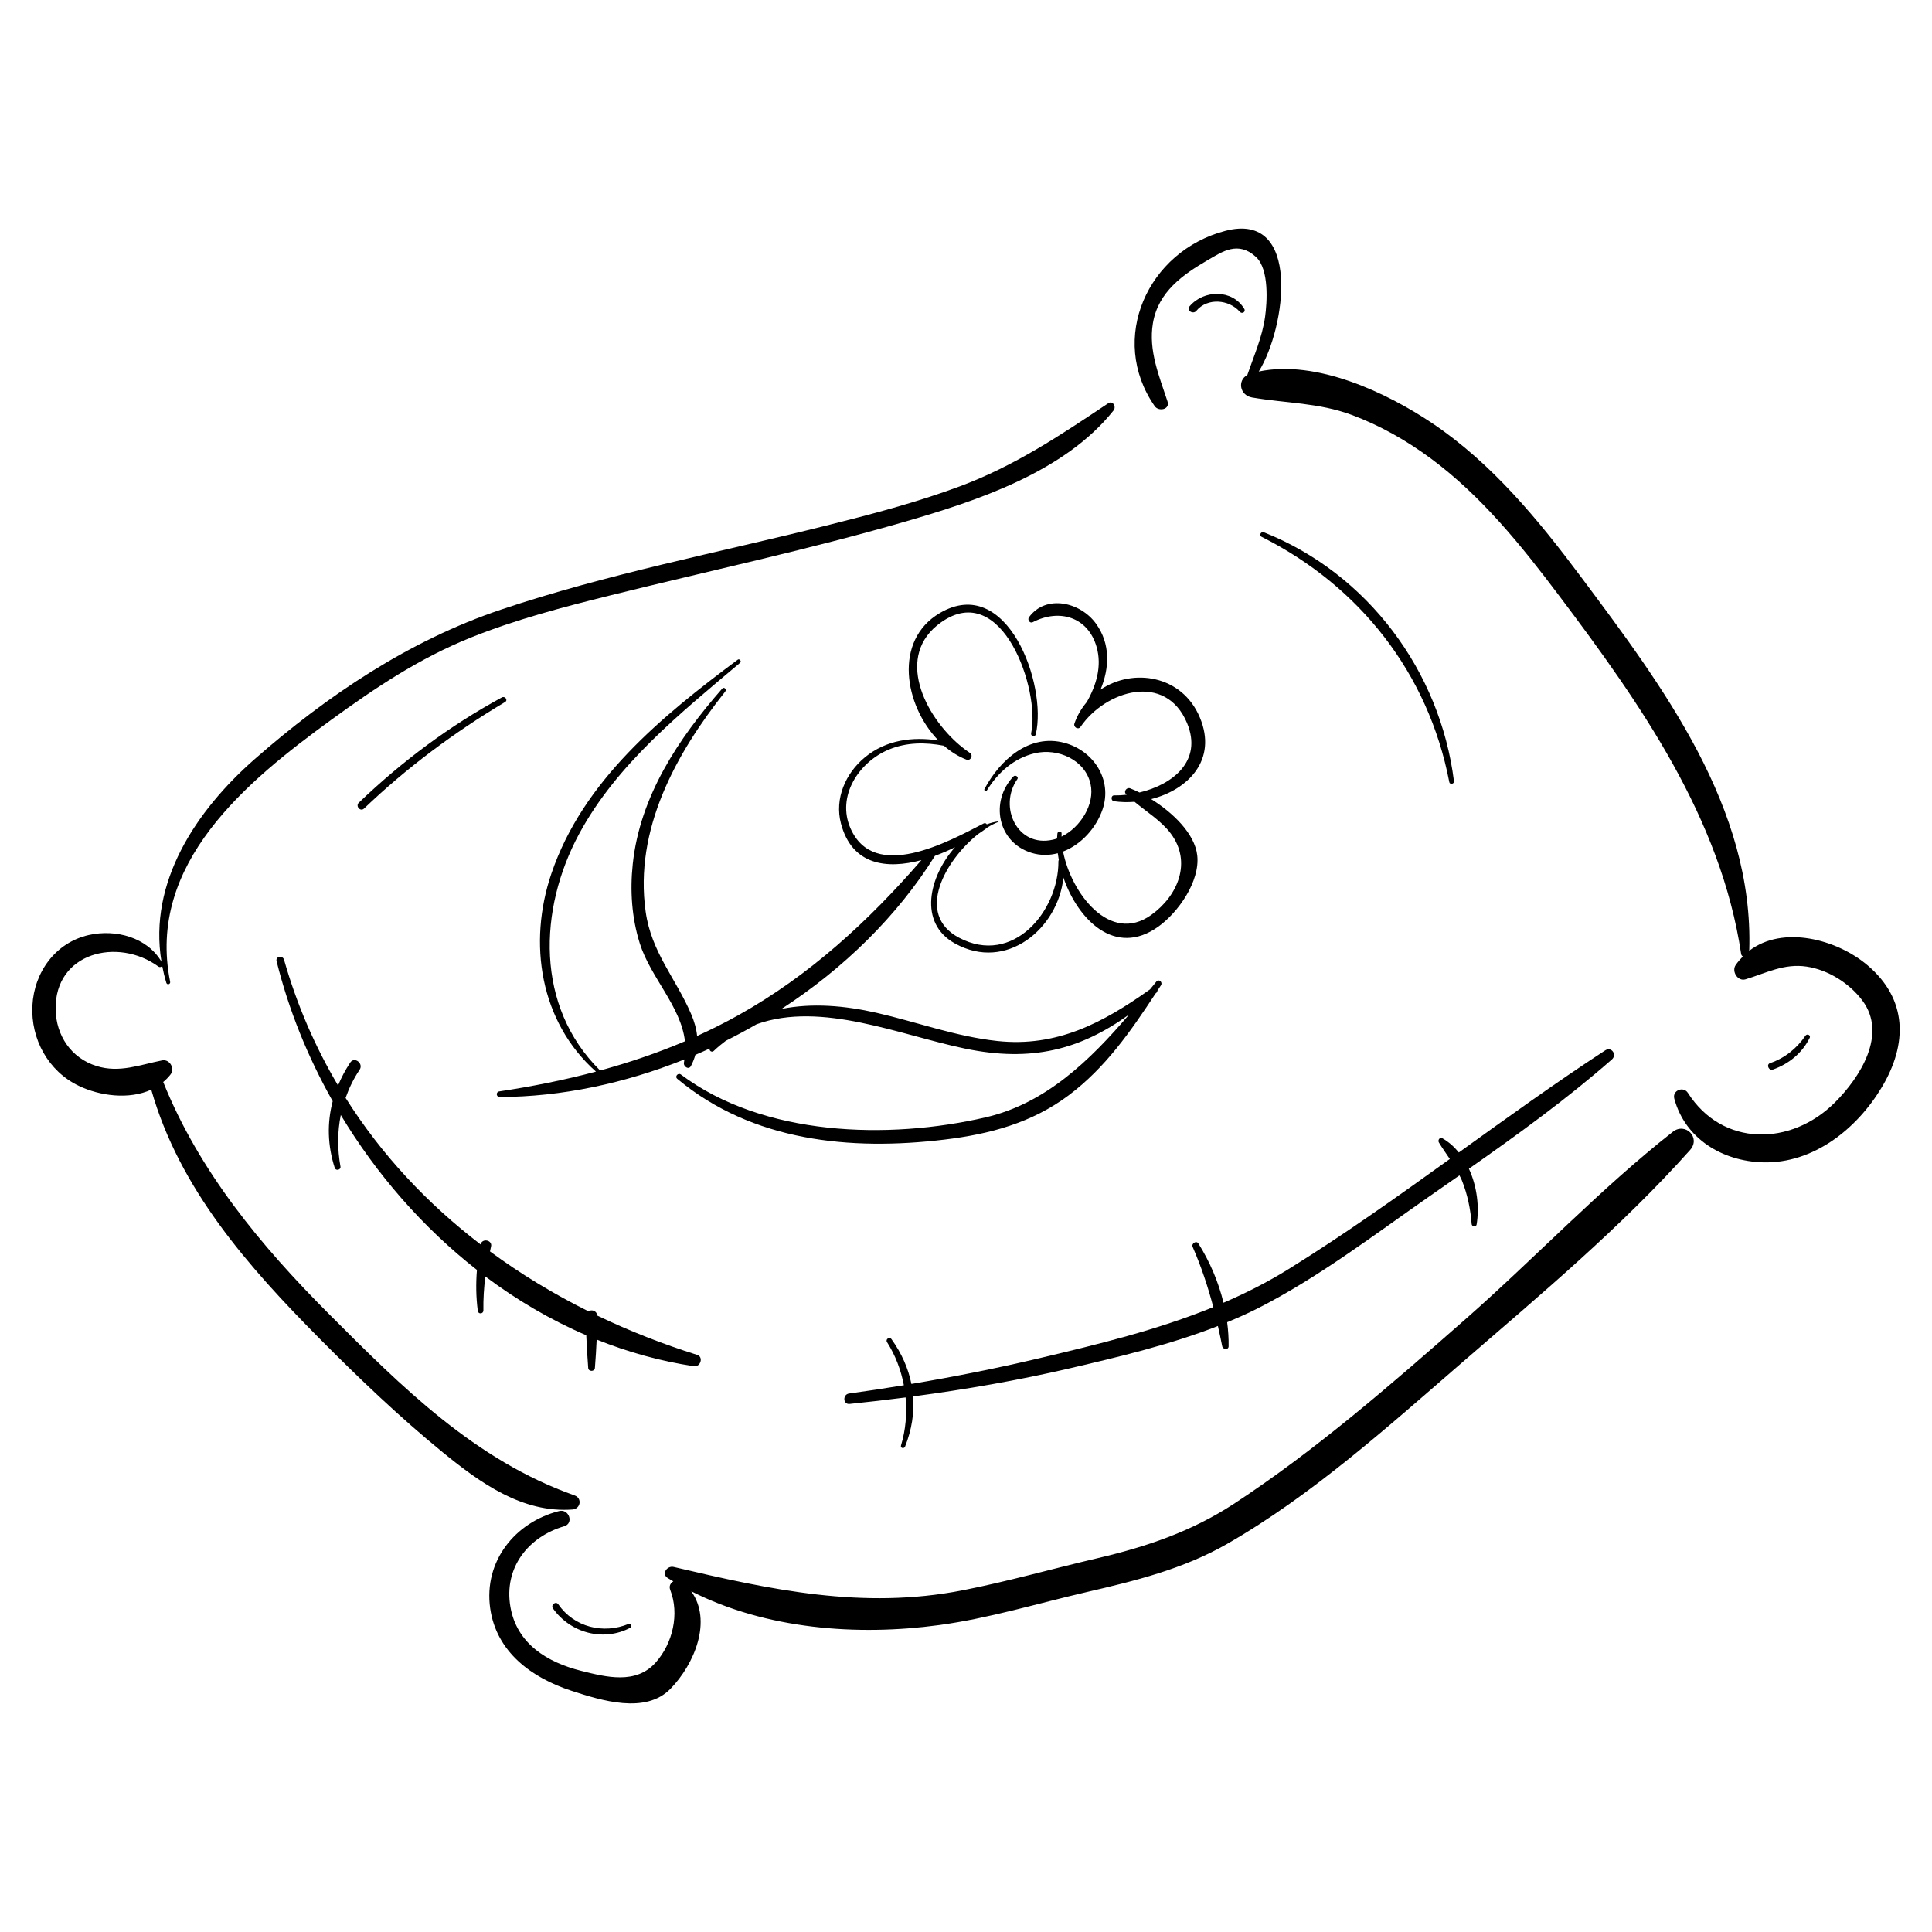
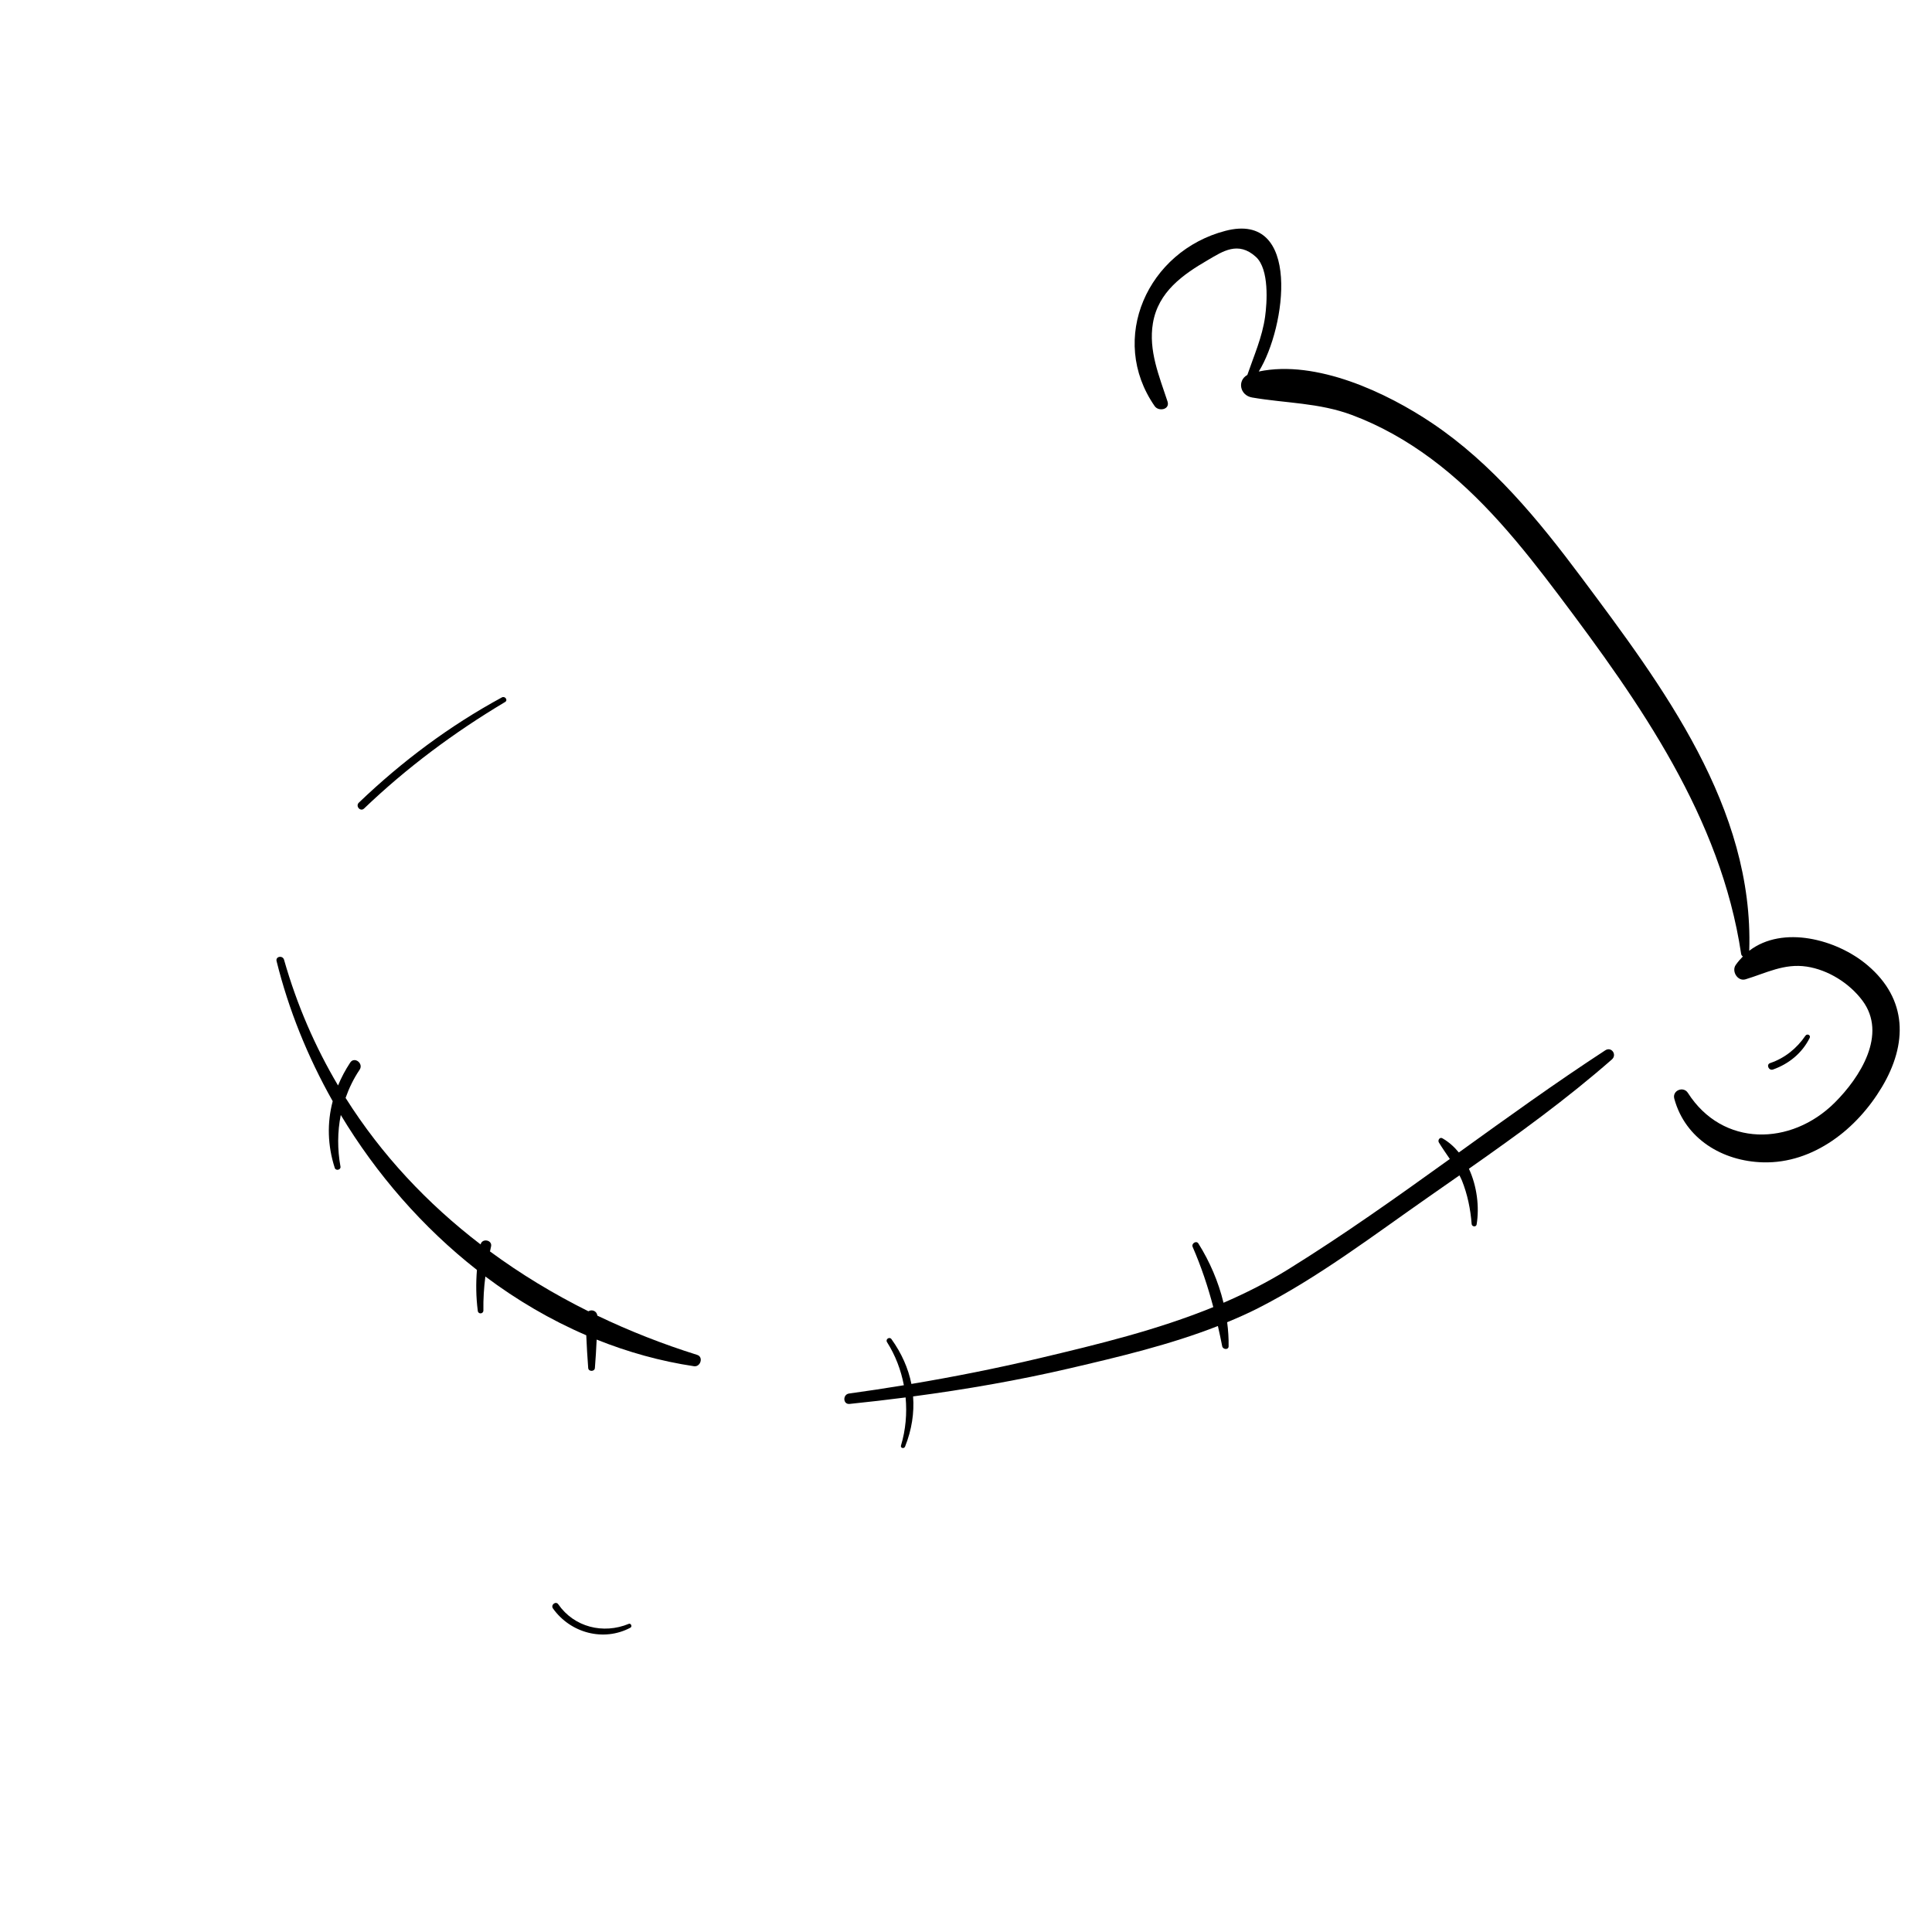
<svg xmlns="http://www.w3.org/2000/svg" fill="#000000" width="800px" height="800px" version="1.1" viewBox="144 144 512 512">
  <g>
-     <path d="m295.71 544.03c2.141-0.16 2.652-2.988 0.551-3.731-26.348-9.32-45.699-28.656-65.129-48.125-17.906-17.941-34.355-37.707-43.879-61.434 0.711-0.598 1.375-1.262 1.965-2.031 1.199-1.562-0.266-4.09-2.246-3.699-5.906 1.16-11.301 3.391-17.363 1.504-6.75-2.098-10.746-8.082-10.867-15.004-0.262-15.113 16.492-19.172 27.207-11.383 0.395 0.285 0.824 0.148 1.031-0.156 0.285 1.488 0.648 2.988 1.102 4.492 0.195 0.648 1.137 0.375 1.008-0.277-6.301-31.324 20.293-53.137 42.707-69.441 11.664-8.484 23.379-16.309 36.836-21.73 11.977-4.828 24.5-8.105 37.008-11.211 26.004-6.457 52.32-12.082 78.066-19.523 19.25-5.566 42.441-13.191 55.406-29.52 0.762-0.957-0.195-2.711-1.426-1.887-12.77 8.539-24.793 16.594-39.297 22-11.609 4.328-23.625 7.453-35.633 10.457-28.602 7.152-58.016 12.816-85.984 22.219-24.316 8.176-46.09 22.773-65.297 39.637-15.578 13.676-28.164 32.656-24.684 53.672-3.816-6.457-12.098-8.68-19.238-7.074-8.836 1.992-14.508 9.836-14.969 18.691-0.461 8.883 4.188 17.371 12.258 21.266 5.602 2.703 13.359 3.723 19.242 1.023 7.449 26.32 25.727 46.945 44.688 66.059 10.402 10.488 21.188 20.785 32.645 30.125 9.863 8.035 21.02 16.066 34.293 15.082z" />
-     <path d="m587.31 443.94c-19.352 15.207-36.5 33.441-54.996 49.699-19.516 17.152-39.617 34.691-61.391 48.93-11.211 7.328-23.191 11.363-36.152 14.387-11.887 2.773-23.695 6.152-35.672 8.492-26.488 5.168-50.879-0.148-76.59-6.195-1.688-0.395-3.32 1.828-1.555 2.941 0.488 0.309 0.996 0.582 1.488 0.879-0.746 0.441-1.215 1.273-0.828 2.258 2.484 6.336 0.703 14.156-3.863 19.27-5.223 5.848-13.07 3.863-19.738 2.188-8.969-2.254-17.031-7.144-18.742-16.91-1.82-10.391 4.707-18.617 14.246-21.406 2.648-0.773 1.27-4.695-1.352-4.027-11.715 2.973-19.996 13.348-18.266 25.734 1.625 11.641 11.031 18.469 21.547 21.895 7.898 2.574 19.625 6.273 26.246-0.535 6.406-6.59 11.082-18.023 5.496-25.836 19.836 10.078 44 11.902 65.684 8.961 13.262-1.797 26.117-5.75 39.133-8.758 12.906-2.981 25.555-6.102 37.148-12.734 22.594-12.934 43.016-31.387 62.629-48.359 20.52-17.758 42.059-35.797 60.125-56.074 2.863-3.231-1.254-7.426-4.598-4.797z" />
    <path d="m638.93 399.82c-8.195-6.961-22.477-10.66-31.363-3.859 1.25-37.926-22.859-69.98-44.527-98.996-11.309-15.145-23.582-30.094-39.398-40.75-12.133-8.172-30.766-16.961-46.055-13.758 7.258-11.684 11.367-42.523-8.82-37.285-20.598 5.344-31.164 28.609-18.762 46.461 1.051 1.512 4.109 0.918 3.402-1.234-2.207-6.731-5.09-13.504-3.871-20.75 1.395-8.297 7.914-12.879 14.645-16.781 3.777-2.191 7.934-5.098 12.656-0.781 3.586 3.285 2.93 12.234 2.426 15.863-0.754 5.41-2.953 10.301-4.703 15.414-2.699 1.48-2.012 5.41 1.266 5.977 9 1.547 17.641 1.359 26.43 4.629 7.504 2.793 14.504 6.777 20.934 11.535 13.398 9.91 24.008 23.094 33.961 36.312 21.465 28.504 42.863 58.84 48.27 94.973 0.051 0.328 0.23 0.547 0.461 0.684-0.672 0.684-1.316 1.418-1.898 2.258-1.16 1.672 0.523 4.426 2.602 3.797 5.453-1.652 10.234-4.266 16.191-3.371 5.688 0.855 11.305 4.375 14.754 8.965 6.746 8.973-0.621 20.441-7.312 27.098-11.574 11.516-29.719 11.797-38.91-2.594-1.184-1.855-4.195-0.656-3.602 1.539 2.894 10.656 12.77 16.582 23.52 16.867 13.395 0.355 24.91-8.91 31.492-19.934 6.836-11.438 6.824-23.27-3.785-32.277z" />
    <path d="m328.76 503.06c-9.121-2.856-17.969-6.336-26.449-10.402-0.172-1.309-1.5-1.699-2.379-1.156-9.203-4.574-17.941-9.867-26.082-15.863 0.098-0.422 0.172-0.848 0.277-1.266 0.445-1.754-2.352-2.332-2.766-0.586-14.086-10.785-26.27-23.75-35.777-38.832 0.918-2.598 2.125-5.109 3.715-7.461 1.125-1.664-1.371-3.59-2.484-1.91-1.297 1.961-2.367 3.992-3.231 6.074-6.039-10.191-10.891-21.297-14.309-33.316-0.348-1.227-2.293-0.914-1.98 0.359 3.168 12.816 8.234 25.367 14.875 37.129-1.504 5.703-1.387 11.695 0.547 17.691 0.266 0.828 1.668 0.52 1.512-0.355-0.832-4.598-0.812-9.234 0.082-13.684 9.438 15.691 21.723 29.812 36.082 41.062-0.293 3.59-0.246 7.184 0.227 10.855 0.125 0.957 1.5 0.832 1.484-0.125-0.047-3.004 0.141-6.008 0.523-8.988 8.297 6.231 17.258 11.5 26.738 15.574 0.129 2.891 0.289 5.781 0.516 8.68 0.078 1.004 1.691 1 1.773-0.004 0.203-2.516 0.352-5.027 0.469-7.535 8.258 3.312 16.883 5.731 25.801 7.062 1.715 0.246 2.574-2.457 0.836-3.004z" />
    <path d="m461.59 473.54c-0.547-0.871-1.922 0-1.523 0.906 2.309 5.301 4.047 10.555 5.469 15.949-14.824 6.055-30.523 9.863-46.27 13.59-11.176 2.644-22.422 4.875-33.734 6.773-0.828-4.141-2.602-8.141-5.285-11.871-0.531-0.738-1.66 0.027-1.172 0.801 2.227 3.504 3.691 7.394 4.461 11.414-4.828 0.793-9.668 1.535-14.52 2.195-1.738 0.238-1.648 2.938 0.133 2.758 4.953-0.512 9.906-1.082 14.848-1.719 0.395 4.258 0.023 8.594-1.223 12.742-0.211 0.707 0.824 0.93 1.082 0.281 1.773-4.449 2.461-8.926 2.125-13.293 13.938-1.852 27.809-4.25 41.496-7.441 13.051-3.043 26.621-6.258 39.281-11.219 0.402 1.766 0.785 3.547 1.141 5.363 0.172 0.879 1.68 1.047 1.699 0.016 0.035-2.133-0.113-4.266-0.387-6.383 2.766-1.145 5.5-2.352 8.152-3.699 15.895-8.074 30.562-19.273 45.145-29.449 2.75-1.918 5.508-3.84 8.262-5.769 0.215 0.445 0.457 0.863 0.648 1.336 1.484 3.695 2.285 7.606 2.586 11.559 0.055 0.73 1.199 0.875 1.324 0.105 0.754-4.637 0.094-10.125-2.047-14.758 13.027-9.137 25.945-18.488 37.891-28.969 1.426-1.25-0.121-3.477-1.754-2.414-13.211 8.617-26.004 17.855-38.809 27.074-1.227-1.504-2.672-2.797-4.363-3.762-0.699-0.398-1.285 0.516-0.93 1.102 0.922 1.527 1.934 2.945 2.906 4.383-14.043 10.098-28.133 20.129-42.844 29.25-5.527 3.426-11.258 6.32-17.133 8.852-1.344-5.555-3.641-10.902-6.656-15.703z" />
-     <path d="m435.66 326.75c2.352-5.727 2.699-12.082-1.242-17.52-4.078-5.625-13.18-7.836-17.73-1.664-0.473 0.645 0.207 1.734 1.008 1.316 7.074-3.664 14.652-1.367 16.918 6.578 1.449 5.086-0.082 10.152-2.617 14.598-1.359 1.613-2.5 3.484-3.262 5.668-0.336 0.969 1 1.801 1.617 0.895 6.633-9.684 22.566-14.527 28.219-1.02 4.227 10.098-3.863 16.352-12.605 18.418-0.867-0.434-1.703-0.809-2.484-1.109-0.863-0.332-1.785 0.812-1.09 1.527 0.059 0.062 0.125 0.117 0.188 0.176-1.129 0.129-2.242 0.188-3.316 0.172-0.891-0.012-0.918 1.426-0.059 1.551 1.777 0.258 3.621 0.297 5.461 0.152 3.273 2.711 7.113 5.098 9.574 8.371 5.688 7.562 1.941 16.531-5.152 21.609-10.965 7.852-21.23-5.812-23.367-16.801 4.836-1.848 8.824-6.305 10.48-11.211 2.625-7.781-2.332-15.48-10.074-17.586-9.359-2.543-17.129 4.531-21.227 12.207-0.223 0.418 0.367 0.824 0.621 0.41 2.91-4.742 7.18-8.574 12.707-9.871 6.113-1.434 13.363 1.723 14.785 8.191 1.176 5.336-2.723 11.496-7.695 13.906 0-0.273 0-0.547 0.016-0.812 0.039-0.73-1.047-0.684-1.117 0.016-0.043 0.422-0.074 0.855-0.09 1.289-0.348 0.121-0.695 0.227-1.047 0.309-9.535 2.227-14.559-8.773-9.473-16.035 0.422-0.605-0.547-1.227-1.027-0.727-6.246 6.547-4.312 17.449 4.762 20.258 2.379 0.734 4.746 0.691 6.973 0.102 0.074 0.59 0.164 1.184 0.277 1.785-0.059 0.102-0.102 0.215-0.102 0.359 0.082 13.223-12.047 27.809-26.34 20.246-11.785-6.234-3.598-20.613 5.09-27.488 0.762-0.5 1.48-1 2.144-1.488 0.047-0.035 0.074-0.078 0.105-0.121 1.059-0.672 2.102-1.215 3.086-1.586 0.078-0.031 0.051-0.156-0.035-0.145-1.012 0.129-2.027 0.402-3.031 0.777-0.172-0.262-0.469-0.418-0.816-0.238-9.492 4.93-29.035 15.621-35.316 1.273-3.715-8.484 2.211-17.516 10.133-20.828 4.723-1.973 9.758-1.969 14.652-1.027 1.812 1.582 3.82 2.852 5.969 3.684 1.062 0.41 1.875-1.141 0.918-1.773-0.742-0.492-1.488-1.047-2.227-1.648-0.051-0.129-0.152-0.238-0.324-0.293-0.016-0.004-0.031-0.008-0.051-0.016-9.383-7.875-17.492-23.887-5.023-32.68 16.199-11.426 26.301 17.957 23.836 29.414-0.172 0.797 1.047 1.082 1.234 0.285 3.086-13.156-7.578-42.652-25.438-32.137-12.352 7.269-9.398 24.484-0.363 33.77-6.828-1.07-13.852-0.168-19.461 4.441-5.144 4.227-8.109 10.957-6.371 17.559 2.91 11.043 12.117 12.184 21.324 9.699-14.027 16.191-29.633 30.547-48.465 41.07-3.598 2.008-7.258 3.844-10.98 5.531-0.184-1.898-0.727-3.82-1.598-5.852-4.086-9.5-10.523-16.312-12.039-27.102-3.055-21.762 7.996-41.855 21.102-58.332 0.441-0.555-0.32-1.328-0.801-0.777-11.621 13.273-21.809 28.531-23.715 46.48-0.75 7.066-0.277 14.238 1.859 21.047 2.816 8.973 10.918 16.691 11.973 25.941-7.324 3.117-14.855 5.664-22.531 7.754-0.02-0.031-0.008-0.066-0.039-0.094-17.07-16.926-16.293-42.57-5.461-62.637 9.98-18.488 26.871-31.992 42.656-45.324 0.445-0.379-0.156-1.176-0.633-0.82-20.137 15.027-41.02 32.027-49.391 56.695-6.246 18.402-3.047 39.277 11.82 52.469-8.41 2.238-16.98 3.945-25.633 5.246-0.953 0.145-0.836 1.488 0.125 1.484 16.379-0.051 33.133-3.613 48.949-9.965-0.047 0.273-0.066 0.539-0.125 0.816-0.23 1.039 1.25 2.074 1.852 0.926 0.52-1 0.891-1.977 1.172-2.949 1.273-0.543 2.539-1.102 3.797-1.684-0.219 0.555 0.555 1.137 1.07 0.645 1.039-0.992 2.106-1.875 3.191-2.684 2.766-1.383 5.492-2.848 8.172-4.394 17.191-6.164 38.055 2.894 55.254 6.461 17.574 3.644 30.488 0.312 43.461-9.031-10.352 12.137-22.133 23.566-37.973 27.238-25.906 6.004-58.977 5.043-80.801-11.336-0.762-0.57-1.707 0.52-0.961 1.141 19.895 16.598 45.867 19.098 70.789 16.102 11.992-1.441 23.137-4.406 32.926-11.738 9.738-7.289 16.457-16.988 23.031-26.988 0.062-0.055 0.125-0.105 0.188-0.16 0.199-0.176 0.293-0.387 0.309-0.594 0.309-0.469 0.617-0.934 0.926-1.406 0.539-0.82-0.559-1.793-1.211-0.992-0.559 0.688-1.121 1.379-1.684 2.066-12.477 8.863-24.668 15.375-40.484 13.68-10.941-1.176-21.332-5.043-32.012-7.477-8.418-1.914-17.098-2.644-25.156-1.02 16.449-10.695 30.672-24.559 40.656-40.57 1.824-0.668 3.613-1.441 5.32-2.281-6.91 7.789-9.832 20.051-0.023 25.504 13.641 7.586 27.375-3.988 28.746-17.465 3.836 11.191 13.699 21.148 25.102 13.039 5.328-3.789 11.141-12.051 10.367-18.922-0.652-5.793-6.531-11.375-12.211-14.91 9.703-2.453 17.652-10.344 12.887-21.664-4.723-11.23-17.707-13.137-26.297-7.356z" />
-     <path d="m528.08 351.28c0.133 0.695 1.324 0.488 1.238-0.223-3.648-29.18-22.867-55.062-50.359-65.988-0.789-0.312-1.398 0.801-0.613 1.195 25.93 13.027 44.176 36.102 49.734 65.016z" />
    <path d="m240.48 358.27c11.336-10.852 23.902-20.199 37.375-28.23 0.836-0.496-0.031-1.668-0.855-1.219-13.926 7.566-26.449 16.926-37.898 27.887-0.969 0.922 0.402 2.496 1.379 1.562z" />
    <path d="m310.62 574.34c-6.734 2.793-14.473 0.887-18.672-5.188-0.652-0.945-2.074 0.164-1.406 1.105 4.625 6.516 13.414 8.887 20.523 5.098 0.551-0.293 0.145-1.258-0.445-1.016z" />
-     <path d="m473.74 225.84c-3.141-5.242-10.75-5.094-14.504-0.648-0.891 1.059 0.93 2.25 1.812 1.18 2.894-3.516 8.664-3.043 11.523 0.262 0.586 0.684 1.648 0.008 1.168-0.793z" />
+     <path d="m473.74 225.84z" />
    <path d="m613.87 427.43c4.211-1.496 7.703-4.344 9.707-8.359 0.375-0.746-0.672-1.254-1.121-0.594-2.289 3.363-5.488 5.945-9.348 7.25-1.129 0.383-0.367 2.106 0.762 1.703z" />
  </g>
</svg>